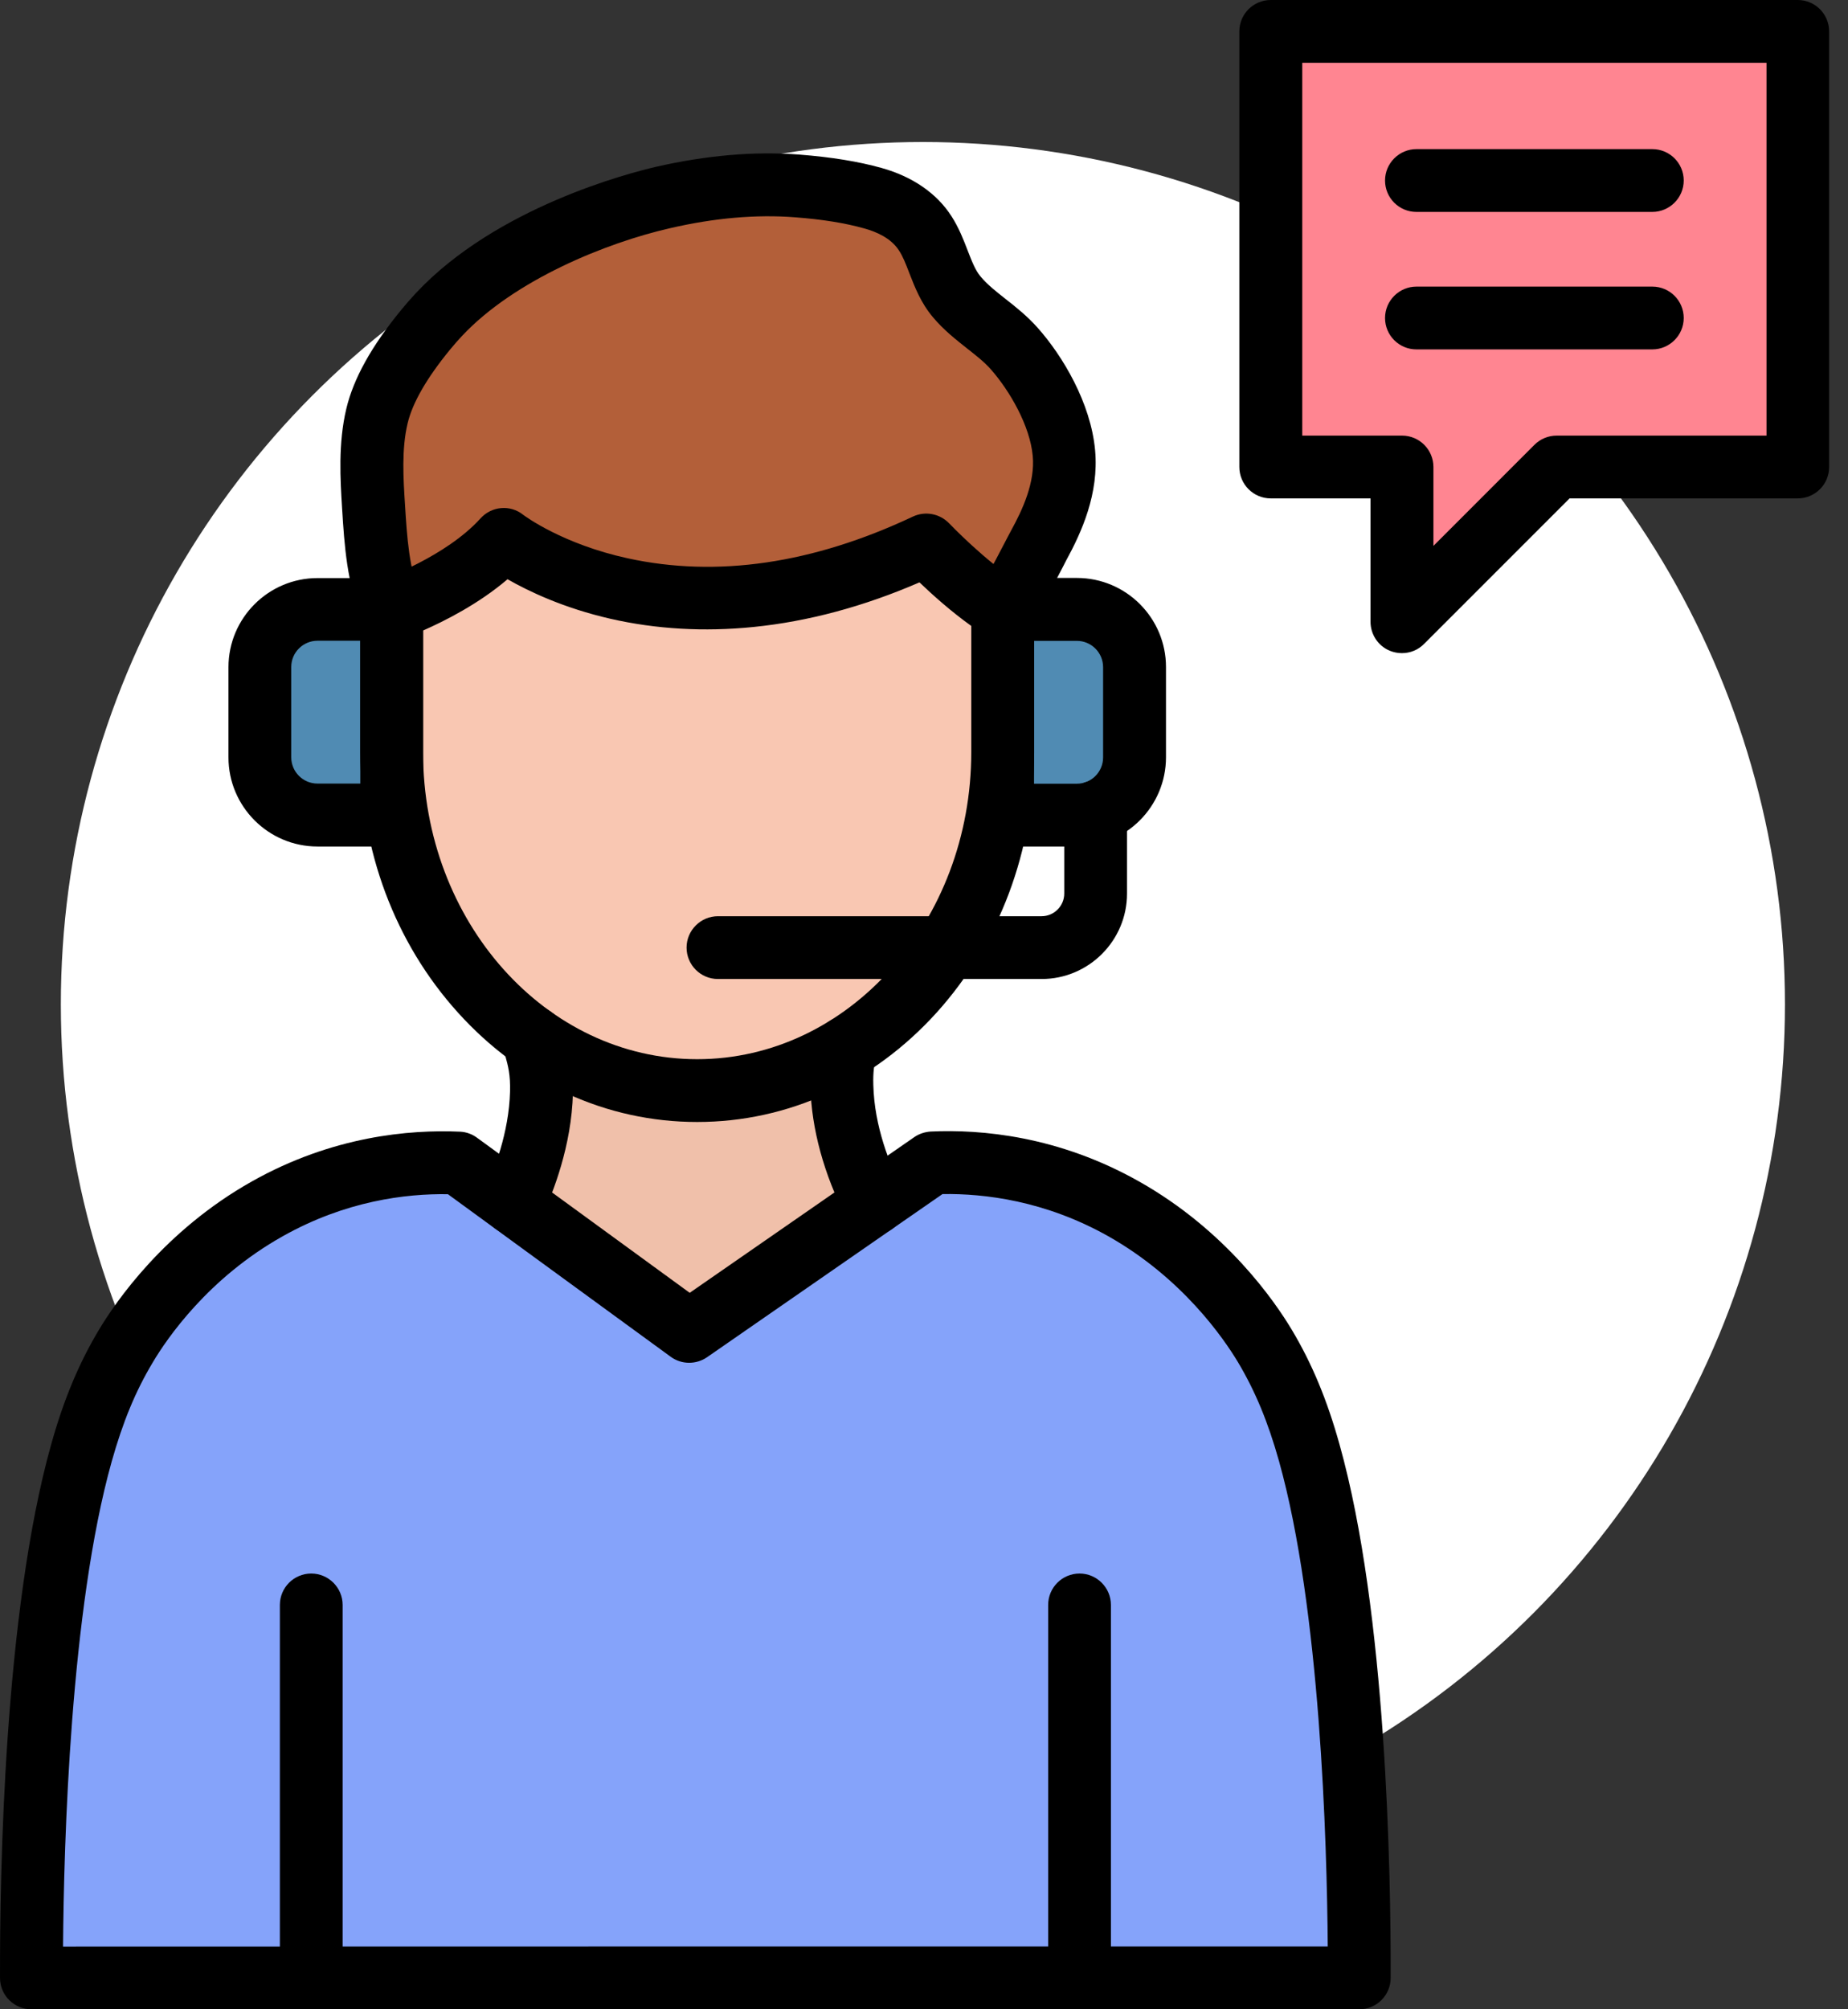
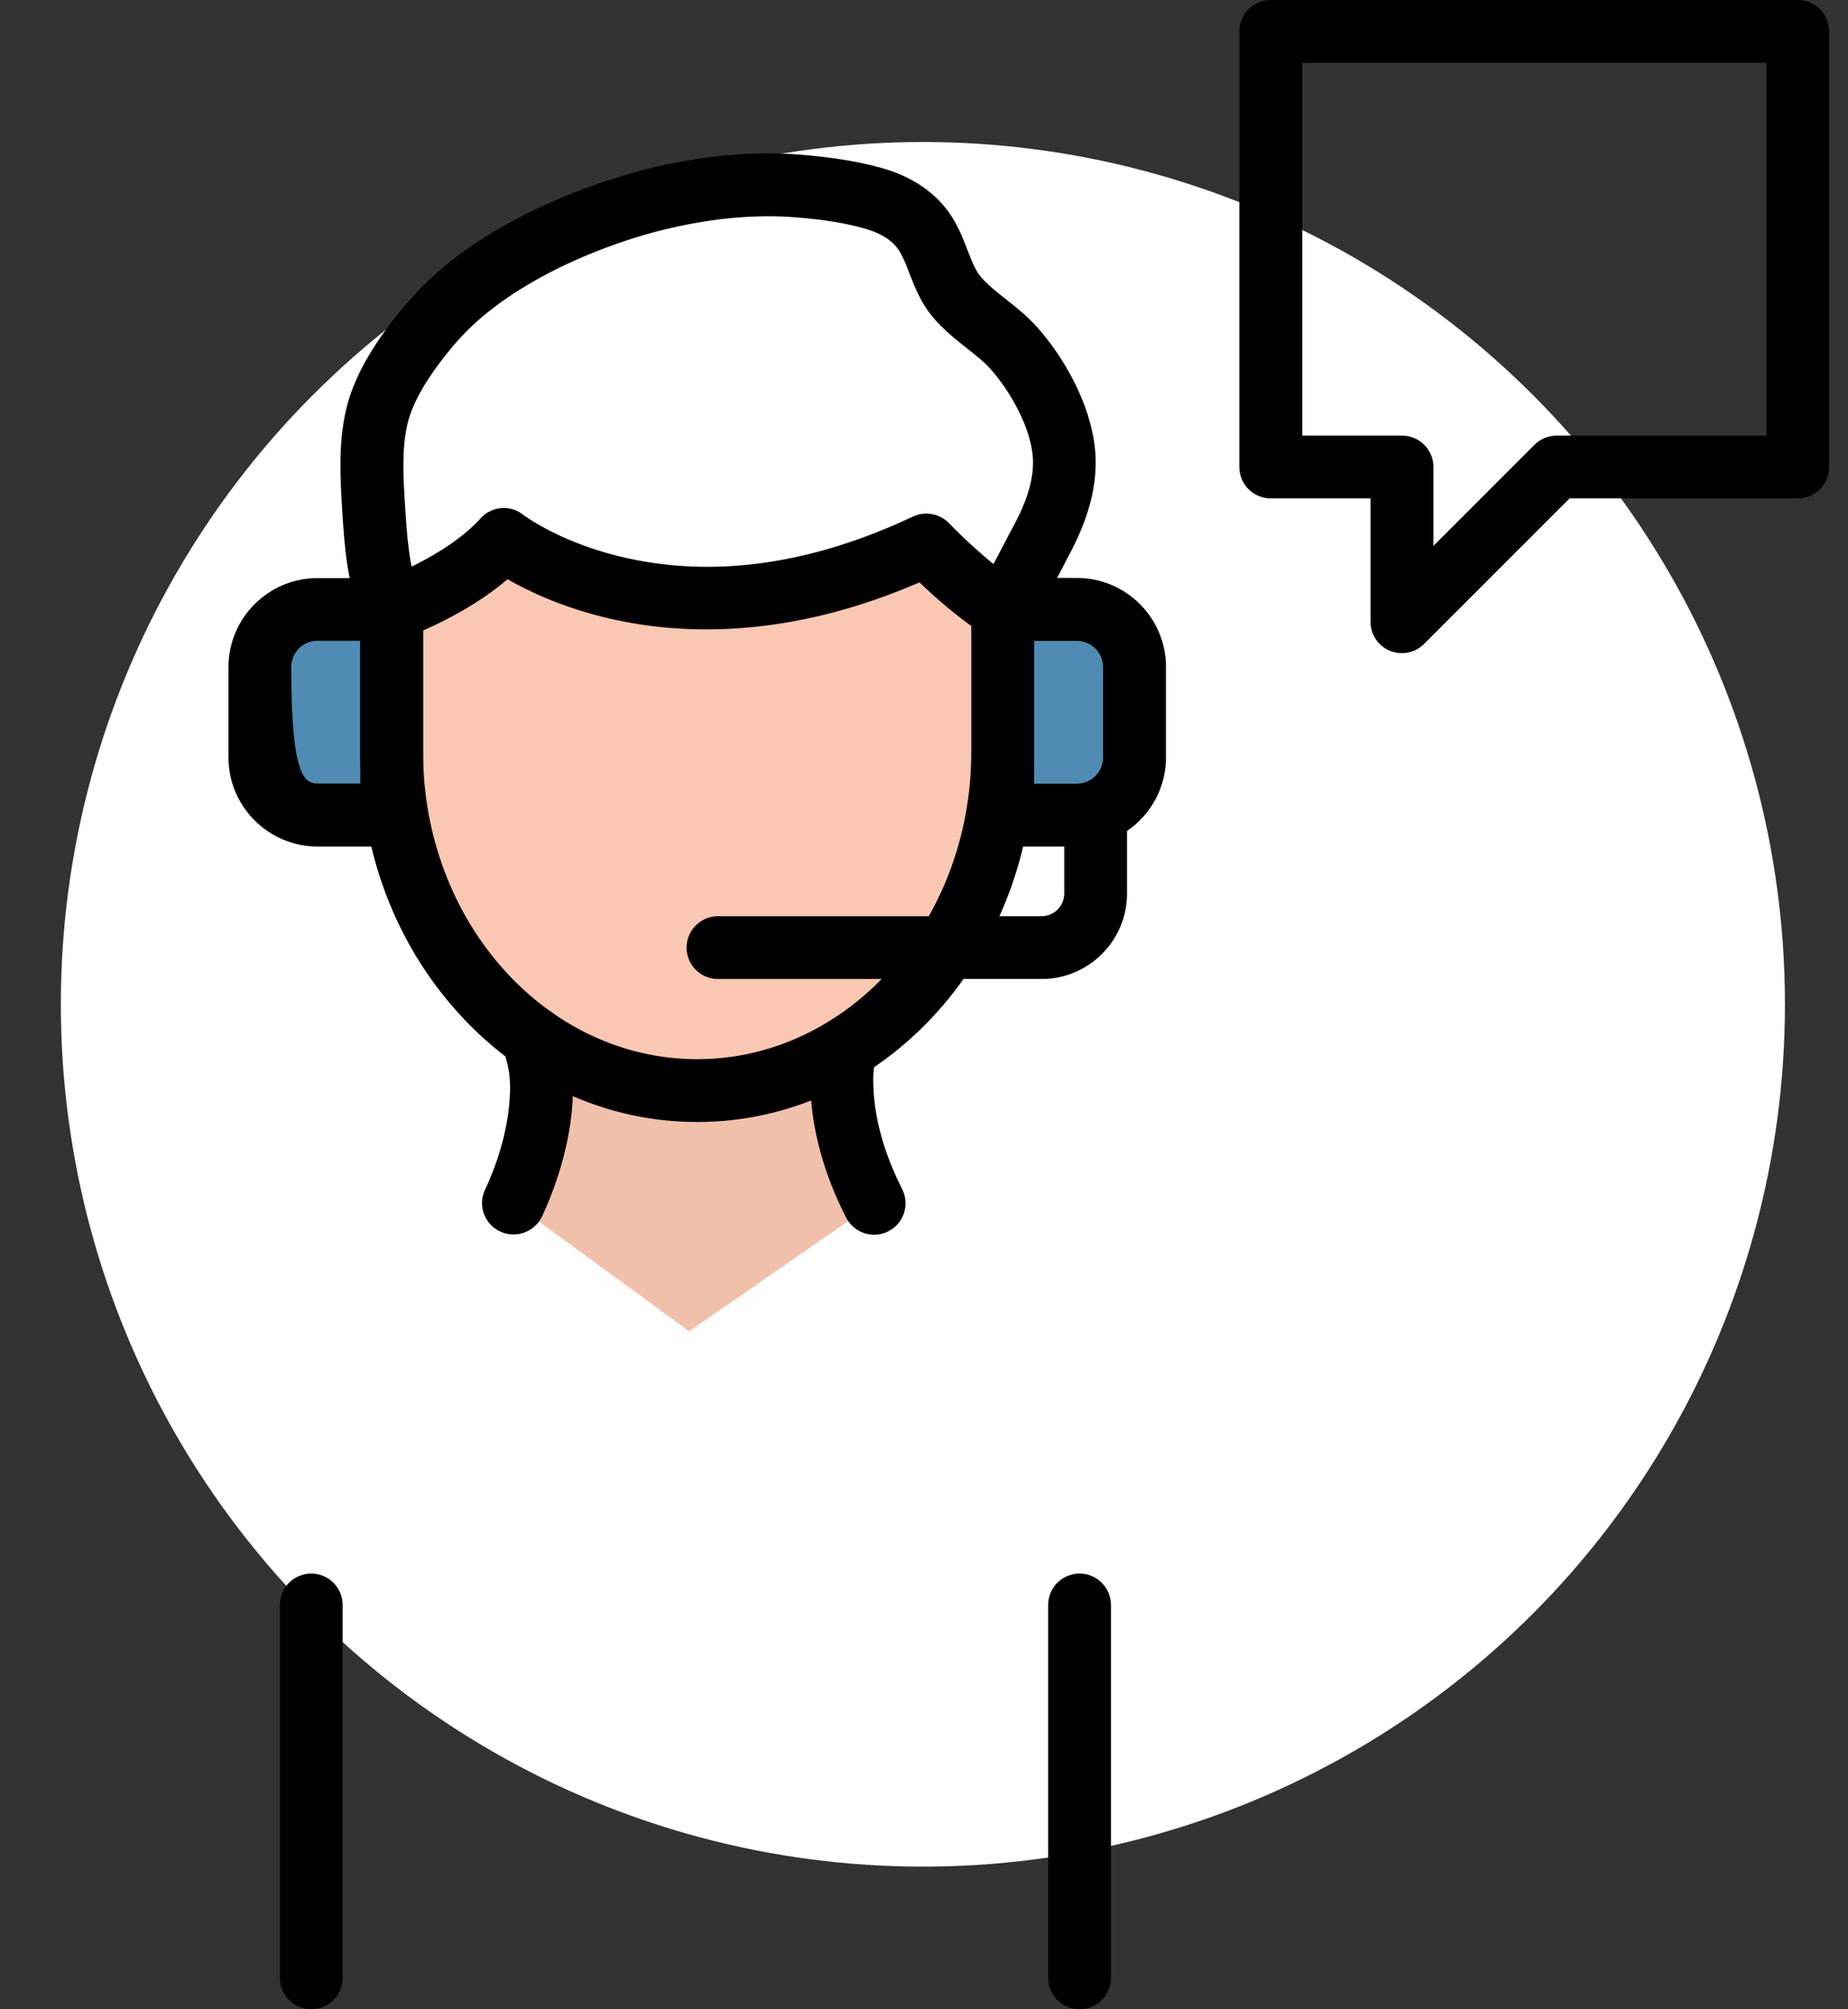
<svg xmlns="http://www.w3.org/2000/svg" width="92" height="100" viewBox="0 0 92 100" fill="none">
  <rect x="0" y="0" width="92" height="100" fill="#333333" stroke="none" />
  <circle cx="45.945" cy="49.984" r="42.916" fill="white" />
-   <path d="M89.505 1.564V23.244H77.493L69.798 30.946V23.244H63.268V1.564H89.505Z" fill="#FF8591" />
-   <path d="M52.956 22.553C53.106 24.213 52.448 25.776 51.693 27.156C51.563 27.39 50.221 30.046 49.916 30.326C48.06 29.18 46.114 27.123 46.114 27.123C33.151 33.23 25.072 26.843 25.072 26.843C23.034 29.096 19.493 30.32 19.493 30.32C18.809 28.744 18.692 26.954 18.581 25.216C18.49 23.718 18.399 22.169 18.75 20.704C19.122 19.148 20.215 17.579 21.172 16.407C21.381 16.147 21.602 15.899 21.823 15.658C25.02 12.241 30.287 10.444 32.969 9.832C35.137 9.33 37.435 9.083 39.675 9.252C40.925 9.35 42.233 9.526 43.451 9.864C44.447 10.144 45.436 10.671 46.042 11.602C46.686 12.599 46.843 13.862 47.617 14.78C48.464 15.776 49.616 16.375 50.475 17.351C51.641 18.66 52.793 20.71 52.956 22.553Z" fill="#B35F39" />
  <path d="M19.499 37.44V40.565H15.808C14.219 40.565 12.937 39.276 12.937 37.694V33.202C12.937 31.613 14.226 30.331 15.808 30.331H19.499V37.44ZM56.484 33.195V37.687C56.484 38.944 55.677 40.018 54.544 40.402C54.251 40.5 53.939 40.559 53.613 40.559H49.922V30.324H53.613C55.195 30.324 56.484 31.607 56.484 33.195Z" fill="#508BB3" />
  <path d="M47.129 47.162C45.814 49.213 44.095 50.931 42.103 52.162C39.916 53.516 37.389 54.284 34.707 54.284C31.693 54.284 28.887 53.314 26.524 51.641C25.593 50.983 24.733 50.215 23.952 49.349C21.198 46.303 19.499 42.09 19.499 37.442V30.326C19.499 30.326 23.041 29.102 25.078 26.85C25.078 26.85 33.158 33.236 46.12 27.13C46.12 27.13 48.066 29.187 49.922 30.333V37.449C49.916 41.062 48.887 44.415 47.129 47.162Z" fill="#F9C7B2" />
  <path d="M43.509 59.889L34.31 66.256L25.56 59.869C26.237 58.417 26.901 56.425 26.953 54.355C26.986 53.072 26.758 52.512 26.524 51.627C28.887 53.3 31.693 54.27 34.707 54.27C37.389 54.27 39.916 53.502 42.103 52.148C41.973 52.662 41.882 53.189 41.901 54.029C41.96 56.295 42.721 58.352 43.509 59.889Z" fill="#F0C0AA" />
-   <path d="M53.744 98.438H1.563C1.557 95.476 1.576 81.127 4.05 72.312C4.655 70.144 5.359 68.503 6.257 66.993C6.765 66.147 8.978 62.592 13.301 60.157C17.318 57.898 21.042 57.794 22.826 57.879L25.56 59.871L34.31 66.257L43.509 59.89L46.406 57.885C48.19 57.8 51.914 57.904 55.931 60.164C60.254 62.599 62.468 66.153 62.975 66.999C63.874 68.503 64.577 70.15 65.182 72.319C67.65 81.133 67.676 95.482 67.669 98.445L53.744 98.438Z" fill="#85A3FA" />
-   <path d="M67.669 100H1.563C0.704 100 0.001 99.303 0.001 98.444C-0.013 93.242 0.202 80.247 2.546 71.894C3.165 69.674 3.92 67.865 4.916 66.198C5.756 64.792 8.184 61.25 12.533 58.802C16.543 56.543 20.384 56.211 22.898 56.322C23.203 56.335 23.496 56.439 23.744 56.621L34.336 64.342L45.514 56.595C45.755 56.426 46.042 56.335 46.335 56.315C48.848 56.198 52.689 56.536 56.699 58.796C61.048 61.243 63.477 64.785 64.316 66.191C65.312 67.858 66.068 69.668 66.686 71.888C69.03 80.241 69.245 93.235 69.232 98.437C69.232 99.303 68.529 100 67.669 100ZM34.532 96.875H66.1C66.061 91.673 65.729 80.071 63.678 72.734C63.125 70.762 62.493 69.245 61.634 67.799C60.918 66.608 58.861 63.607 55.169 61.523C52.031 59.759 49.017 59.395 46.921 59.427L35.202 67.546C34.655 67.923 33.926 67.917 33.392 67.526L22.299 59.434C20.202 59.401 17.201 59.766 14.069 61.53C10.371 63.607 8.314 66.608 7.605 67.806C6.739 69.251 6.114 70.775 5.56 72.741C3.503 80.078 3.178 91.679 3.139 96.881L34.532 96.875Z" fill="black" />
  <path d="M15.495 99.999C14.629 99.999 13.933 99.296 13.933 98.437V79.876C13.933 79.01 14.636 78.313 15.495 78.313C16.355 78.313 17.058 79.016 17.058 79.876V98.437C17.058 99.303 16.355 99.999 15.495 99.999ZM53.744 99.999C52.878 99.999 52.181 99.296 52.181 98.437V79.876C52.181 79.01 52.884 78.313 53.744 78.313C54.603 78.313 55.306 79.016 55.306 79.876V98.437C55.306 99.303 54.603 99.999 53.744 99.999ZM34.707 55.84C30.196 55.84 25.964 53.906 22.793 50.39C19.662 46.92 17.937 42.324 17.937 37.435V30.325C17.937 29.661 18.36 29.069 18.991 28.848C19.024 28.834 22.188 27.715 23.92 25.801C24.473 25.189 25.398 25.104 26.042 25.618C26.127 25.683 28.002 27.077 31.25 27.786C35.69 28.756 40.462 28.06 45.449 25.709C46.061 25.423 46.784 25.56 47.253 26.048C47.272 26.068 49.089 27.969 50.742 28.997C51.205 29.284 51.484 29.785 51.484 30.325V37.441C51.484 42.324 49.759 46.927 46.628 50.397C43.451 53.906 39.219 55.84 34.707 55.84ZM21.062 31.38V37.441C21.062 45.866 27.181 52.715 34.707 52.715C42.233 52.715 48.353 45.859 48.353 37.435V31.152C47.35 30.436 46.406 29.59 45.775 28.984C42.995 30.189 40.222 30.931 37.513 31.204C35.059 31.452 32.663 31.315 30.384 30.794C28.054 30.26 26.315 29.427 25.267 28.828C23.828 30.058 22.129 30.911 21.062 31.38Z" fill="black" />
  <path d="M19.499 31.888C18.894 31.888 18.321 31.536 18.067 30.944C17.266 29.101 17.142 27.09 17.032 25.319C16.941 23.873 16.83 22.07 17.24 20.345C17.598 18.841 18.49 17.233 19.974 15.423C20.202 15.143 20.45 14.863 20.697 14.596C24.714 10.299 31.348 8.607 32.637 8.307C35.163 7.728 37.578 7.519 39.811 7.695C41.387 7.819 42.722 8.034 43.887 8.359C45.43 8.789 46.634 9.622 47.364 10.755C47.734 11.328 47.969 11.934 48.171 12.461C48.379 12.995 48.555 13.457 48.822 13.769C49.154 14.167 49.596 14.512 50.065 14.883C50.573 15.28 51.146 15.736 51.66 16.315C52.904 17.715 54.303 20.052 54.518 22.409C54.714 24.577 53.848 26.484 53.073 27.903C53.053 27.942 53.001 28.04 52.93 28.183C51.589 30.774 51.296 31.191 50.983 31.478C50.345 32.057 49.356 32.018 48.776 31.38C48.229 30.781 48.236 29.863 48.776 29.271C48.906 29.082 49.258 28.483 50.156 26.745C50.261 26.549 50.306 26.458 50.339 26.399C50.905 25.371 51.537 24.01 51.413 22.689C51.276 21.191 50.267 19.447 49.33 18.385C49.004 18.014 48.587 17.689 48.138 17.337C47.598 16.907 46.979 16.426 46.446 15.788C45.84 15.072 45.541 14.284 45.267 13.587C45.104 13.158 44.948 12.754 44.746 12.454C44.349 11.842 43.607 11.53 43.047 11.374C42.077 11.1 40.944 10.918 39.577 10.814C37.657 10.664 35.554 10.846 33.34 11.361C30.209 12.077 25.619 13.919 22.989 16.732C22.787 16.947 22.591 17.174 22.403 17.402C21.244 18.815 20.534 20.052 20.293 21.067C19.987 22.337 20.078 23.821 20.163 25.123C20.261 26.712 20.365 28.359 20.944 29.707C21.289 30.501 20.925 31.419 20.131 31.758C19.916 31.849 19.707 31.888 19.499 31.888ZM25.56 61.438C25.339 61.438 25.111 61.393 24.896 61.289C24.115 60.924 23.776 59.993 24.148 59.212C24.59 58.268 25.339 56.38 25.391 54.322C25.41 53.483 25.306 53.092 25.131 52.454C25.091 52.317 25.052 52.174 25.013 52.024C24.799 51.191 25.293 50.338 26.133 50.117C26.966 49.902 27.819 50.397 28.041 51.237C28.073 51.373 28.112 51.497 28.145 51.621C28.347 52.343 28.555 53.092 28.523 54.401C28.457 57.031 27.526 59.375 26.986 60.54C26.857 60.809 26.654 61.035 26.402 61.194C26.15 61.353 25.858 61.438 25.56 61.438ZM43.516 61.451C42.949 61.451 42.403 61.139 42.123 60.599C41.016 58.437 40.397 56.178 40.345 54.075C40.319 53.033 40.443 52.363 40.586 51.803C40.742 51.106 41.367 50.592 42.11 50.592C42.975 50.592 43.672 51.289 43.672 52.155C43.672 52.285 43.653 52.415 43.627 52.539C43.522 52.955 43.457 53.346 43.477 53.997C43.529 56.067 44.291 57.955 44.909 59.173C45.3 59.941 45 60.885 44.232 61.276C43.998 61.399 43.75 61.451 43.516 61.451Z" fill="black" />
-   <path d="M53.613 42.13H49.922C49.056 42.13 48.359 41.426 48.359 40.567V30.326C48.359 29.46 49.063 28.764 49.922 28.764H53.613C56.061 28.764 58.047 30.756 58.047 33.197V37.689C58.047 40.137 56.055 42.13 53.613 42.13ZM51.478 39.005H53.607C54.33 39.005 54.916 38.419 54.916 37.696V33.204C54.916 32.481 54.33 31.895 53.607 31.895H51.478V39.005ZM19.499 42.13H15.808C13.36 42.13 11.374 40.137 11.374 37.696V33.204C11.374 30.756 13.366 28.77 15.808 28.77H19.499C20.365 28.77 21.062 29.473 21.062 30.333V40.574C21.062 41.426 20.358 42.13 19.499 42.13ZM15.808 31.889C15.085 31.889 14.499 32.475 14.499 33.197V37.689C14.499 38.412 15.085 38.998 15.808 38.998H17.937V31.889H15.808Z" fill="black" />
+   <path d="M53.613 42.13H49.922C49.056 42.13 48.359 41.426 48.359 40.567V30.326C48.359 29.46 49.063 28.764 49.922 28.764H53.613C56.061 28.764 58.047 30.756 58.047 33.197V37.689C58.047 40.137 56.055 42.13 53.613 42.13ZM51.478 39.005H53.607C54.33 39.005 54.916 38.419 54.916 37.696V33.204C54.916 32.481 54.33 31.895 53.607 31.895H51.478V39.005ZM19.499 42.13H15.808C13.36 42.13 11.374 40.137 11.374 37.696V33.204C11.374 30.756 13.366 28.77 15.808 28.77H19.499C20.365 28.77 21.062 29.473 21.062 30.333V40.574C21.062 41.426 20.358 42.13 19.499 42.13ZM15.808 31.889C15.085 31.889 14.499 32.475 14.499 33.197C14.499 38.412 15.085 38.998 15.808 38.998H17.937V31.889H15.808Z" fill="black" />
  <path d="M51.856 48.724H35.742C34.877 48.724 34.18 48.02 34.18 47.161C34.18 46.302 34.883 45.599 35.742 45.599H51.856C52.474 45.599 52.982 45.091 52.982 44.472V40.41C52.982 39.544 53.685 38.847 54.544 38.847C55.404 38.847 56.107 39.55 56.107 40.41V44.472C56.107 46.816 54.199 48.724 51.856 48.724ZM69.792 32.506C69.59 32.506 69.388 32.467 69.193 32.389C68.607 32.148 68.229 31.575 68.229 30.944V24.805H63.262C62.396 24.805 61.699 24.101 61.699 23.242V1.562C61.699 0.697 62.402 0 63.262 0H89.499C90.364 0 91.061 0.703 91.061 1.562V23.242C91.061 24.108 90.358 24.805 89.499 24.805H78.138L70.898 32.044C70.599 32.35 70.202 32.506 69.792 32.506ZM64.831 21.68H69.798C70.664 21.68 71.361 22.383 71.361 23.242V27.168L76.393 22.135C76.686 21.842 77.083 21.68 77.5 21.68H87.943V3.125H64.831V21.68Z" fill="black" />
-   <path d="M82.259 10.547H70.514C69.648 10.547 68.952 9.844 68.952 8.984C68.952 8.125 69.655 7.422 70.514 7.422H82.259C83.125 7.422 83.822 8.125 83.822 8.984C83.822 9.844 83.118 10.547 82.259 10.547ZM82.259 17.389H70.514C69.648 17.389 68.952 16.686 68.952 15.827C68.952 14.967 69.655 14.264 70.514 14.264H82.259C83.125 14.264 83.822 14.967 83.822 15.827C83.822 16.686 83.118 17.389 82.259 17.389Z" fill="black" />
</svg>